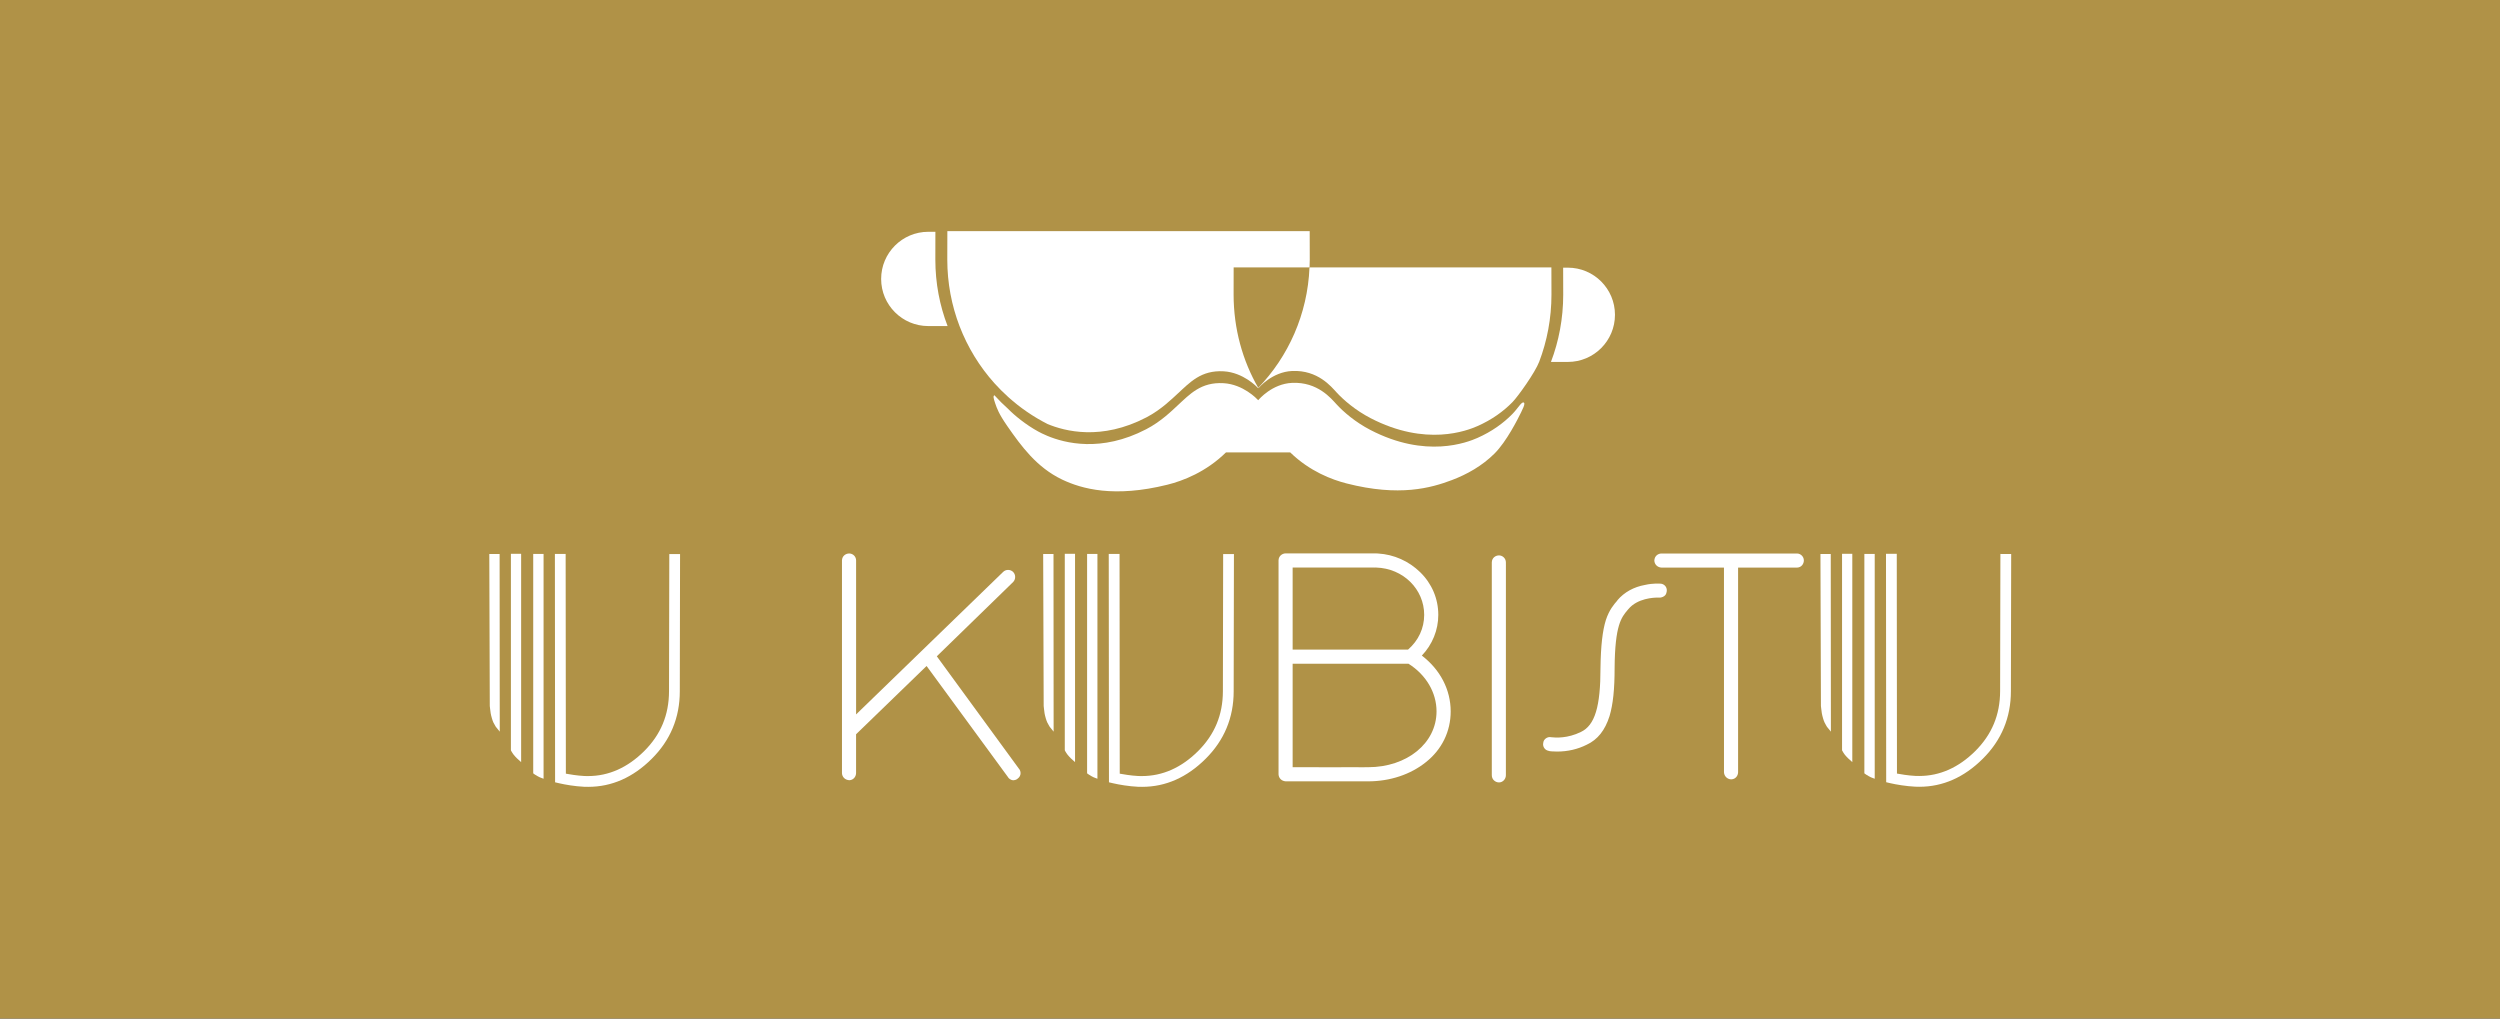
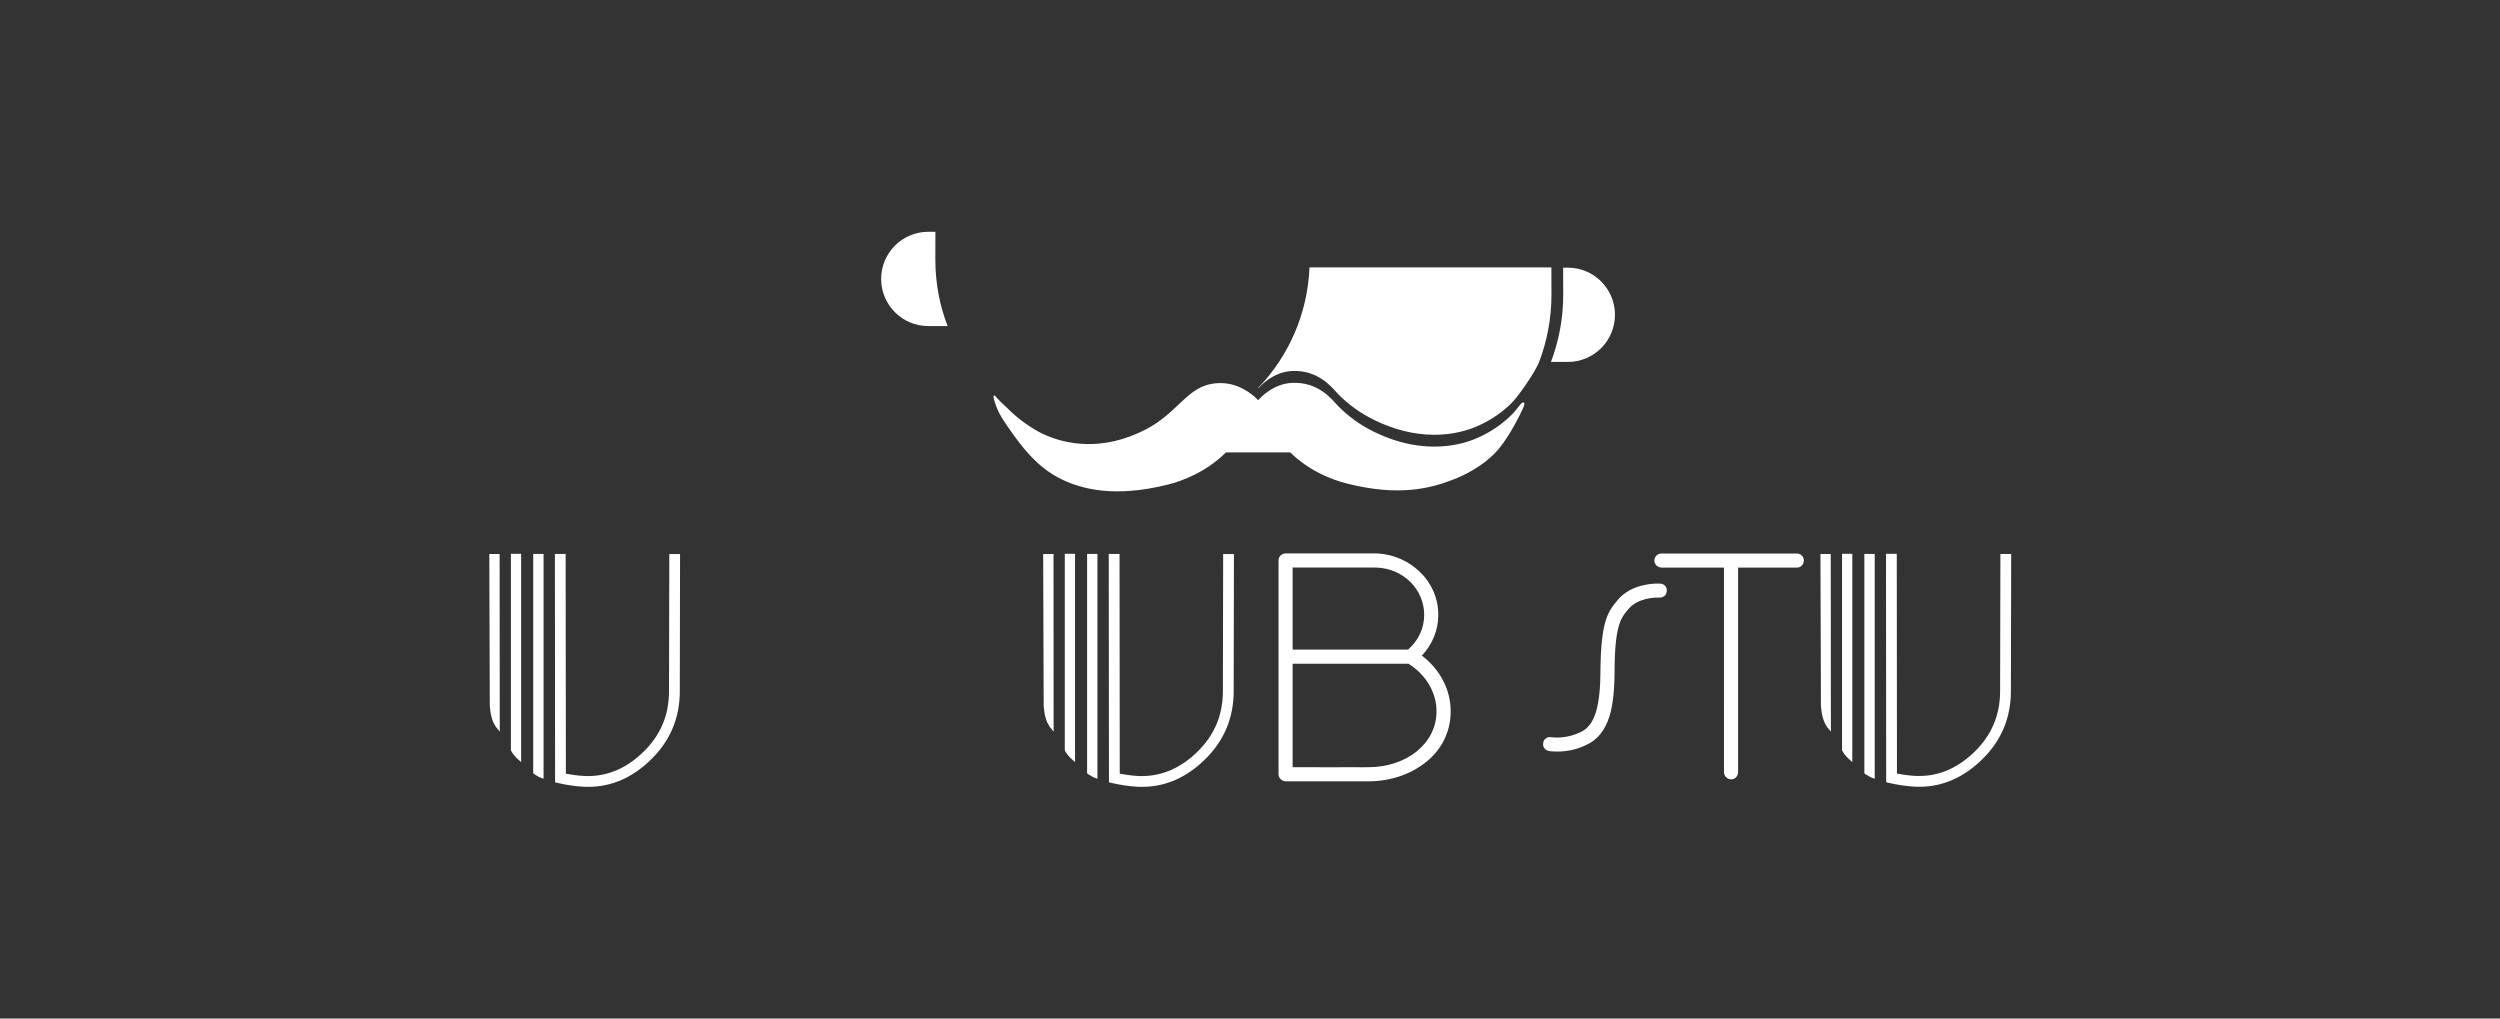
<svg xmlns="http://www.w3.org/2000/svg" height="110" width="270" version="1.1">
  <rect width="100%" height="100%" fill="#333333" stroke="none" />
  <defs />
  <g transform="translate(0,-942.362)">
-     <rect transform="translate(0,942.362)" height="158.59" width="334.36" stroke="#b09247" y="-25.36" x="-30.305" fill="#b09247" />
    <g fill-rule="nonzero" transform="matrix(2.564,0,0,-2.564,-1249.898,2389.341)" fill="#FFF">
      <path d="m553.52,553.07c-0.006,0-0.113-0.001-0.198-0.001,0-0.058,0.003-1.102,0.003-1.137,0-1.004-0.185-1.962-0.517-2.834,0.276,0,0.706,0.001,0.712,0.001,1.097,0,1.985,0.889,1.985,1.986,0,1.096-0.888,1.985-1.985,1.985" />
      <path d="m552.83,551.94c0,0.035-0.003,1.079-0.003,1.137v0.003h-10.189c-0.081-1.972-0.89-3.752-2.161-5.073,0.003-0.006,0.006-0.01,0.009-0.015,0.027,0.032,0.581,0.687,1.422,0.726,1.08,0.048,1.651-0.665,1.868-0.9,0.299-0.326,0.8-0.756,1.426-1.082,2.343-1.22,4.086-0.526,4.51-0.34,0.597,0.263,1.093,0.618,1.476,1.011,0.238,0.244,0.956,1.253,1.125,1.699,0.332,0.872,0.517,1.829,0.517,2.834" />
      <path d="m526.88,554.58c-0.038,0-0.291,0.001-0.3,0.001-1.096,0-1.985-0.89-1.985-1.986s0.889-1.985,1.985-1.985c0.008,0,0.557-0.001,0.814-0.001-0.334,0.869-0.516,1.812-0.516,2.8,0,0.033,0.002,0.995,0.002,1.171" />
      <path d="m551.66,547.39c-0.092,0.04-0.237-0.24-0.475-0.483-0.383-0.393-0.879-0.747-1.477-1.011-0.423-0.185-2.166-0.88-4.509,0.34-0.626,0.325-1.127,0.755-1.427,1.083-0.216,0.233-0.788,0.948-1.867,0.898-0.841-0.038-1.395-0.693-1.422-0.726h-0.013v0.003s-0.002,0.002-0.003,0.003c-0.044,0.048-0.621,0.659-1.45,0.707-0.954,0.054-1.418-0.463-1.936-0.939-0.235-0.216-0.695-0.677-1.322-1.001-1.894-0.986-3.43-0.585-4.163-0.279-0.175,0.072-0.303,0.14-0.382,0.182-0.519,0.282-1.007,0.683-1.268,0.952-0.204,0.182-0.398,0.375-0.581,0.577-0.058-0.034-0.041-0.119,0.031-0.332,0.079-0.229,0.149-0.441,0.514-0.968,0.587-0.844,1.233-1.735,2.303-2.249,0.831-0.398,2.2-0.775,4.433-0.221,0.667,0.164,1.635,0.539,2.475,1.363h2.704c0.823-0.8,1.757-1.15,2.376-1.308,2.229-0.571,3.566-0.186,4.428,0.139,0.64,0.241,1.284,0.602,1.805,1.123,0.505,0.505,0.975,1.443,1.118,1.735,0.078,0.158,0.138,0.29,0.137,0.361-0.002,0.025-0.009,0.043-0.029,0.051" />
-       <path d="m542.64,553.08c0.005,0.109,0.009,0.219,0.009,0.329,0,0.037-0.001,1.163-0.003,1.2h-15.262v-0.029c0-0.176-0.003-1.137-0.003-1.171,0-0.987,0.183-1.931,0.515-2.799,0.344-0.897,0.847-1.714,1.475-2.413,0.183-0.203,0.377-0.396,0.58-0.579,0.497-0.447,1.051-0.828,1.65-1.133,0.734-0.306,2.27-0.709,4.164,0.277,0.626,0.327,1.086,0.787,1.322,1.003,0.518,0.475,0.982,0.994,1.936,0.939,0.829-0.048,1.406-0.66,1.449-0.707,0.002,0.003,0.005,0.006,0.008,0.01-0.657,1.137-1.039,2.486-1.039,3.933,0,0.035,0.001,1.105,0.002,1.14h3.197z" />
      <path d="m547.37,536.73c0.443,0.463,0.694,1.078,0.693,1.714,0.001,0.682-0.272,1.322-0.767,1.802-0.474,0.461-1.098,0.744-1.771,0.784-0.048,0.003-0.086,0.002-0.102,0.005h-3.786c-0.144,0-0.298-0.107-0.303-0.291v-9.019c0.01-0.161,0.13-0.281,0.303-0.292h3.469c0.925,0,1.792,0.289,2.44,0.812,0.669,0.532,1.039,1.29,1.039,2.134,0,0.913-0.44,1.759-1.215,2.351m0.619-2.351c-0.002-1.339-1.242-2.35-2.884-2.351l-0.24-0.001-0.424,0.001-0.746-0.001-1.767,0.001v4.36h4.879c0.74-0.466,1.182-1.214,1.182-2.009m-6.061,2.603,0,3.457,3.415,0c0.02-0.005,0.067,0.001,0.098,0,1.15-0.034,2.028-0.917,2.028-1.995-0.001-0.563-0.241-1.08-0.68-1.462h-4.861z" />
-       <path d="m526.94,536.7,3.218,3.132c0.054,0.058,0.082,0.13,0.082,0.209,0,0.08-0.028,0.152-0.089,0.216-0.057,0.053-0.128,0.081-0.21,0.082-0.081-0.001-0.152-0.031-0.207-0.084l-6.194-6.003v6.489c-0.001,0.16-0.132,0.29-0.291,0.29-0.142,0-0.297-0.1-0.304-0.291v-8.966c0.01-0.162,0.13-0.283,0.312-0.294,0.183,0.009,0.282,0.164,0.282,0.303v1.633l2.97,2.876,3.418-4.666c0.04-0.077,0.132-0.147,0.239-0.147h0.015l0.009,0.002c0.083,0.009,0.132,0.044,0.159,0.07,0.075,0.052,0.123,0.142,0.119,0.23-0.002,0.075-0.03,0.145-0.068,0.182l-3.46,4.737z" />
-       <path d="m550.62,540.95c-0.143,0-0.297-0.1-0.303-0.291v-8.969c0-0.187,0.156-0.303,0.303-0.303,0.158,0,0.29,0.139,0.29,0.303l0.001,8.825-0.001,0.144c0,0.158-0.132,0.291-0.29,0.291" />
      <path d="m557.41,539.76-0.001,0s-0.291,0.026-0.64-0.054c-0.466-0.083-0.873-0.304-1.163-0.647l-0.003-0.012c-0.144-0.164-0.339-0.388-0.481-0.817-0.142-0.452-0.214-1.09-0.227-2.011,0.002-1.644-0.237-2.426-0.825-2.706-0.565-0.277-1.065-0.243-1.242-0.223l-0.063,0.008c-0.141,0-0.262-0.106-0.278-0.225-0.006-0.025-0.01-0.05-0.01-0.076,0-0.134,0.09-0.247,0.217-0.276,0.038-0.015,0.071-0.018,0.094-0.02l0.042-0.005c0.059-0.006,0.138-0.009,0.235-0.009,0.449,0,0.872,0.098,1.253,0.29,0.457,0.212,0.77,0.606,0.959,1.206,0.147,0.496,0.213,1.124,0.213,2.033,0.015,1.802,0.287,2.124,0.549,2.435l0.029,0.034c0.385,0.463,1.078,0.487,1.22,0.487h0.121c0.051,0.003,0.165,0.036,0.218,0.107,0.068,0.09,0.062,0.215,0.062,0.215-0.012,0.174-0.155,0.266-0.279,0.266" />
      <path d="m563.17,541.03-5.703,0c-0.143,0-0.297-0.1-0.304-0.3,0.009-0.163,0.134-0.286,0.304-0.294h2.629l0.001-8.626c0.011-0.161,0.135-0.284,0.294-0.293l0.008-0.001,0.007,0.001c0.186,0.007,0.285,0.162,0.285,0.304v8.615h2.483c0.187,0.005,0.287,0.16,0.287,0.304,0,0.156-0.133,0.29-0.291,0.29" />
      <path d="m533.27,531.77,0.071-0.051c0.02-0.013,0.059-0.038,0.103-0.063,0.086-0.048,0.116-0.06,0.143-0.069l0.118-0.045v9.469h-0.435v-9.241z" />
      <path d="m532.33,532.75,0.012-0.034c0.038-0.066,0.068-0.114,0.109-0.166,0.043-0.055,0.098-0.109,0.137-0.15l0.174-0.157v8.775h-0.432v-8.268z" />
      <path d="m531.42,541.01,0.021-6.403c0.005-0.044,0.009-0.083,0.013-0.118,0.014-0.139,0.025-0.23,0.076-0.403,0.045-0.152,0.079-0.21,0.123-0.283,0.011-0.02,0.024-0.04,0.041-0.071l0.166-0.206-0.005,7.484h-0.435z" />
      <path d="m538.99,535.23c-0.002-0.999-0.346-1.826-1.05-2.528-0.7-0.694-1.492-1.046-2.356-1.047-0.05,0-0.103,0.001-0.156,0.002-0.31,0.015-0.642,0.073-0.783,0.099l-0.008,9.208v0.048h-0.455l0.009-9.582v-0.038l0.176-0.041c0.243-0.057,0.661-0.129,1.041-0.147,0.059-0.003,0.118-0.003,0.181-0.003h0.001c0.987,0,1.885,0.396,2.67,1.179,0.786,0.779,1.184,1.736,1.184,2.844l0.011,5.732,0.001,0.049-0.455,0.001-0.011-5.776z" />
      <path d="m566.01,531.77,0.071-0.051c0.02-0.013,0.059-0.038,0.104-0.063,0.085-0.048,0.114-0.059,0.142-0.069l0.119-0.045v9.469h-0.436v-9.241z" />
      <path d="m565.07,532.75,0.006-0.023,0.006-0.011c0.038-0.066,0.068-0.114,0.108-0.166,0.044-0.055,0.098-0.109,0.138-0.149l0.174-0.158v8.775h-0.432v-8.268z" />
      <path d="m564.16,541.01,0.02-6.403c0.006-0.043,0.01-0.081,0.013-0.116,0.015-0.138,0.026-0.231,0.077-0.405,0.045-0.151,0.079-0.21,0.122-0.283,0.011-0.019,0.023-0.04,0.041-0.071l0.167-0.206-0.006,7.484h-0.434z" />
      <path d="m571.74,541.01-0.012-5.776c-0.002-0.998-0.345-1.826-1.049-2.528-0.701-0.694-1.494-1.047-2.356-1.047-0.051,0-0.103,0-0.156,0.002-0.311,0.015-0.644,0.073-0.784,0.099l-0.008,9.208v0.048h-0.454l0.008-9.582v-0.038l0.177-0.042c0.243-0.056,0.661-0.128,1.042-0.146,0.058-0.003,0.116-0.004,0.18-0.004,0.986,0,1.885,0.397,2.67,1.18,0.786,0.779,1.185,1.736,1.184,2.848l0.012,5.727v0.05l-0.454,0.001z" />
      <path d="m509.94,531.77,0.067-0.05,0.002,0c0.02-0.012,0.059-0.039,0.105-0.064,0.084-0.047,0.115-0.059,0.143-0.069l0.119-0.045v9.469h-0.436v-9.241z" />
      <path d="m509,532.75,0.006-0.023,0.006-0.011c0.037-0.066,0.066-0.114,0.108-0.166,0.044-0.057,0.1-0.112,0.141-0.153l0.17-0.155v8.776h-0.431v-8.268z" />
      <path d="m508.09,541.01,0.02-6.403c0.006-0.042,0.008-0.079,0.013-0.114,0.015-0.14,0.025-0.232,0.077-0.407,0.044-0.152,0.078-0.21,0.123-0.283,0.01-0.02,0.022-0.04,0.04-0.071l0.167-0.206-0.006,7.484h-0.434z" />
      <path d="m515.66,535.23c-0.002-0.999-0.345-1.826-1.05-2.528-0.701-0.694-1.493-1.046-2.355-1.047-0.053,0-0.103,0.001-0.156,0.002-0.311,0.015-0.643,0.073-0.784,0.099l-0.009,9.208v0.048h-0.453l0.008-9.582v-0.038l0.176-0.041c0.242-0.057,0.661-0.129,1.041-0.147,0.06-0.003,0.118-0.003,0.181-0.003,0.987,0,1.886,0.396,2.671,1.179,0.786,0.779,1.185,1.736,1.184,2.844l0.011,5.732v0.049l-0.453,0.001-0.012-5.776z" />
    </g>
  </g>
</svg>